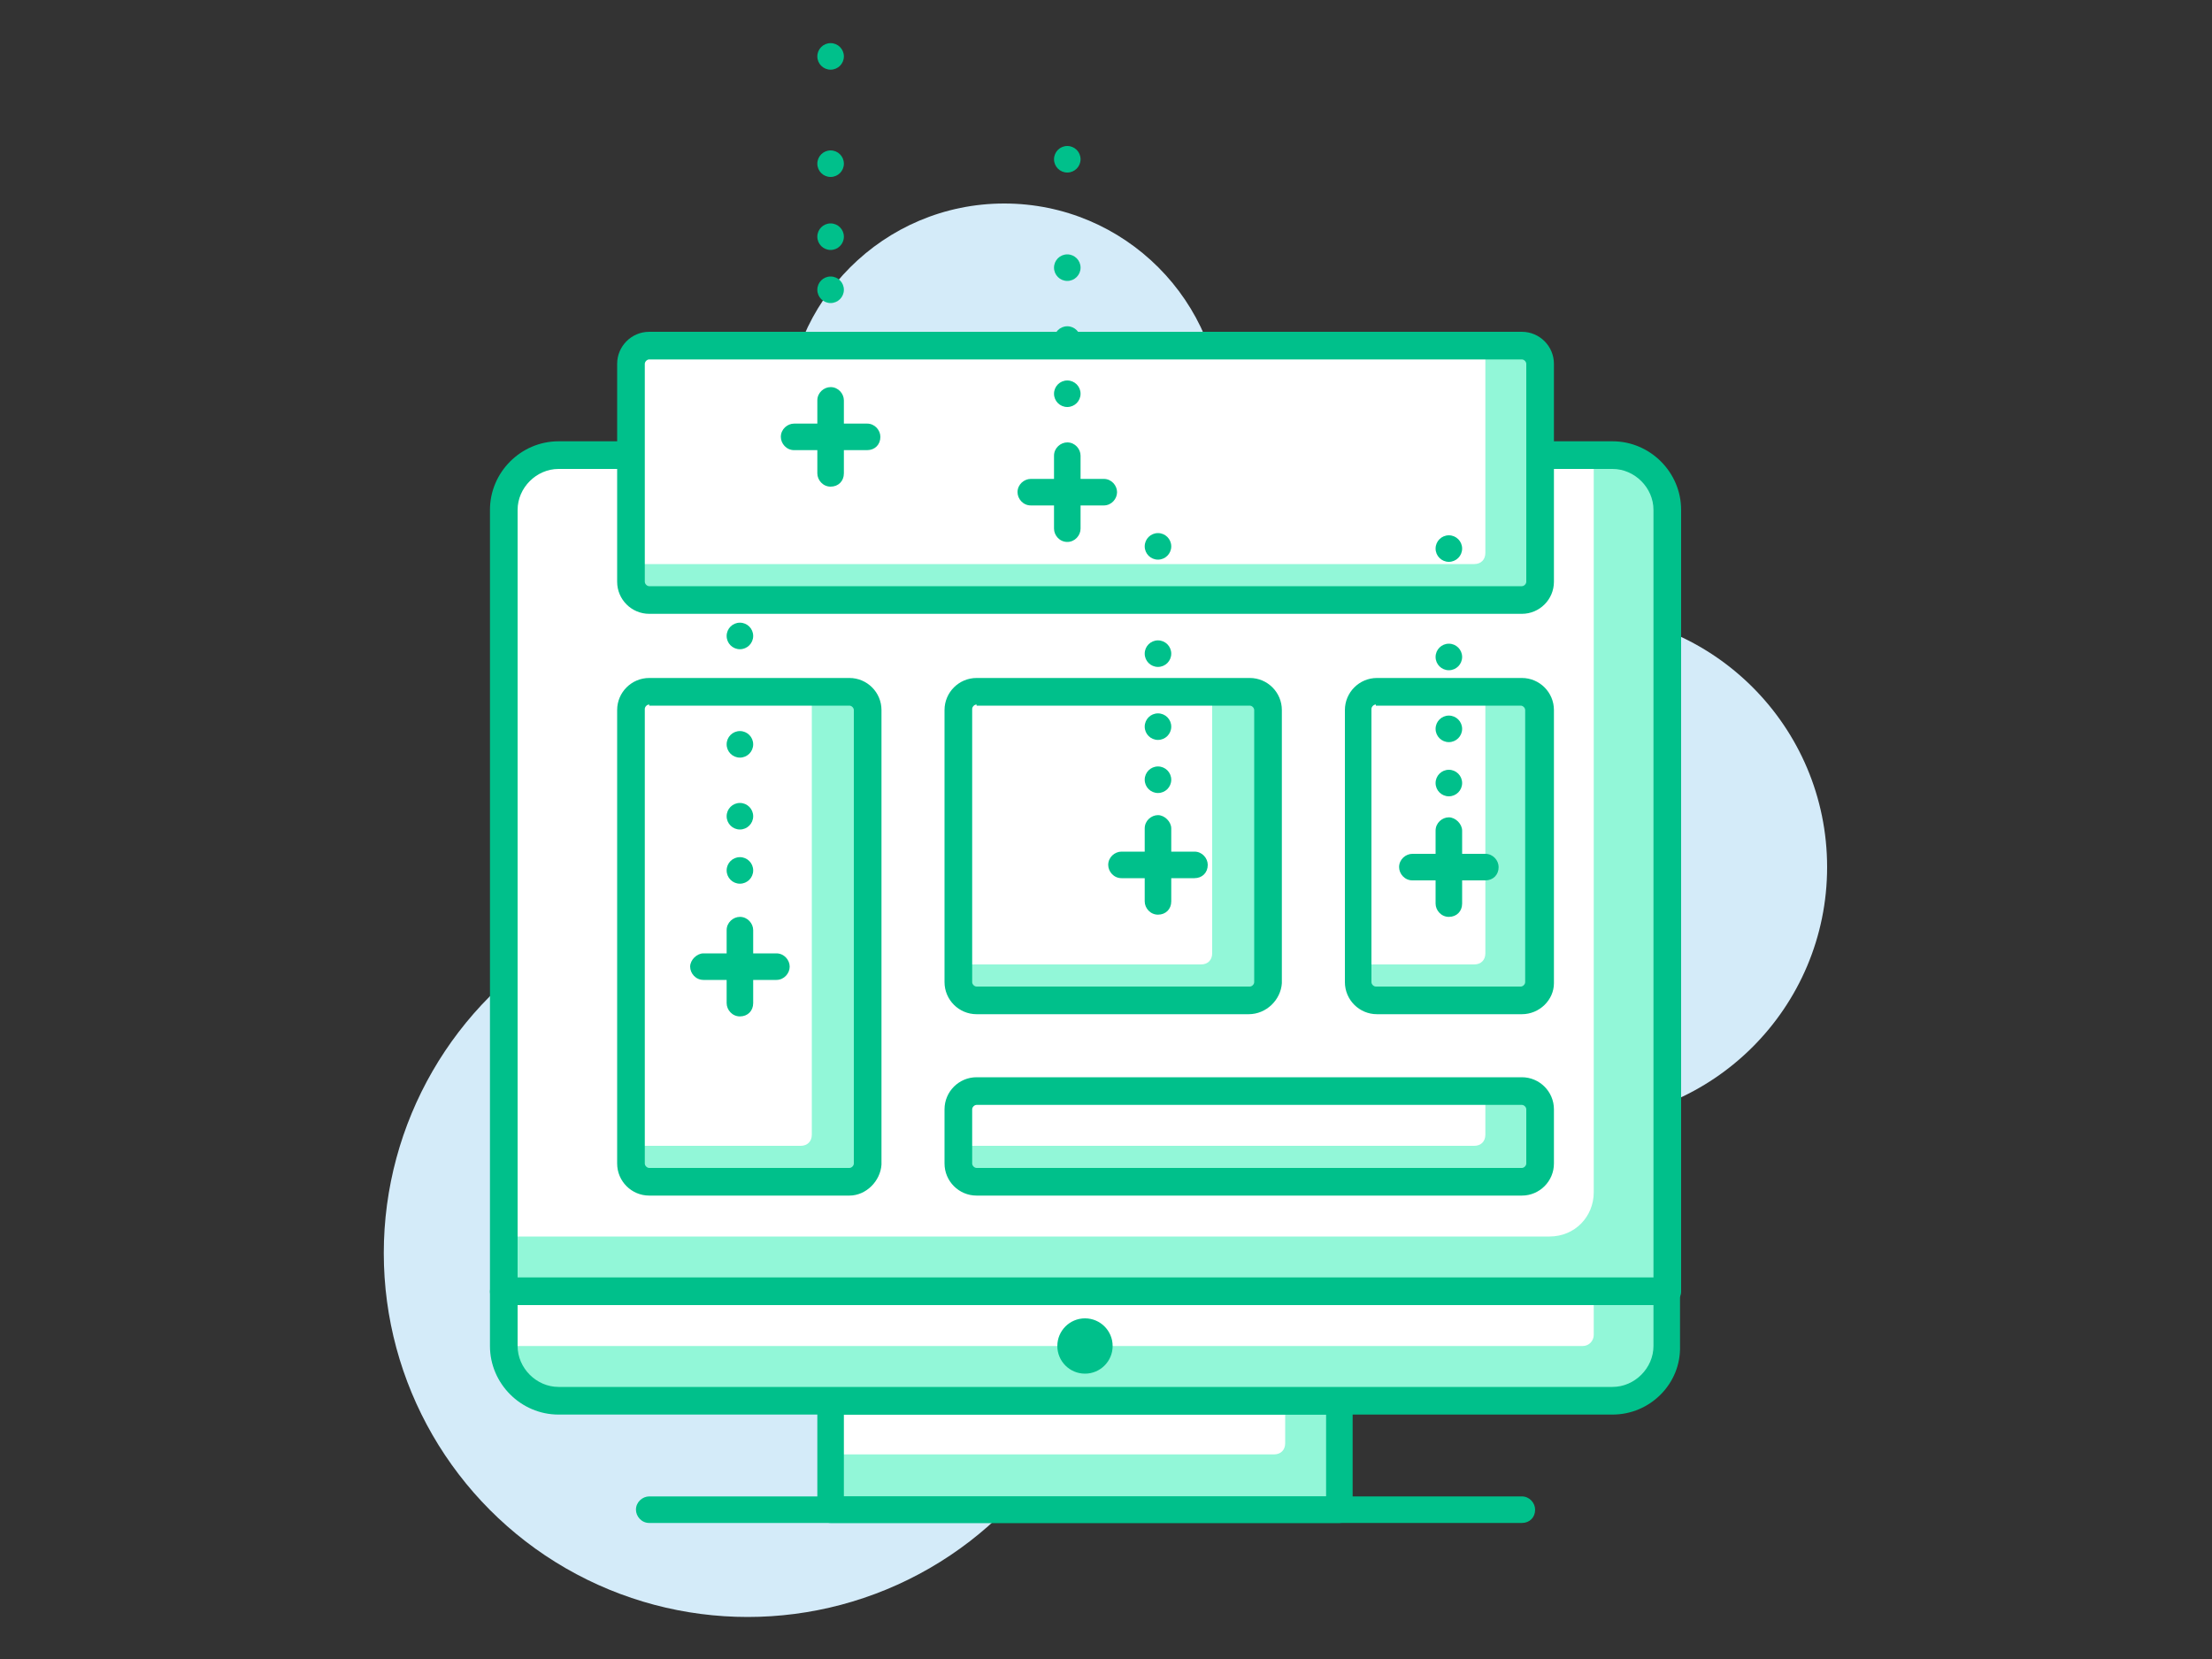
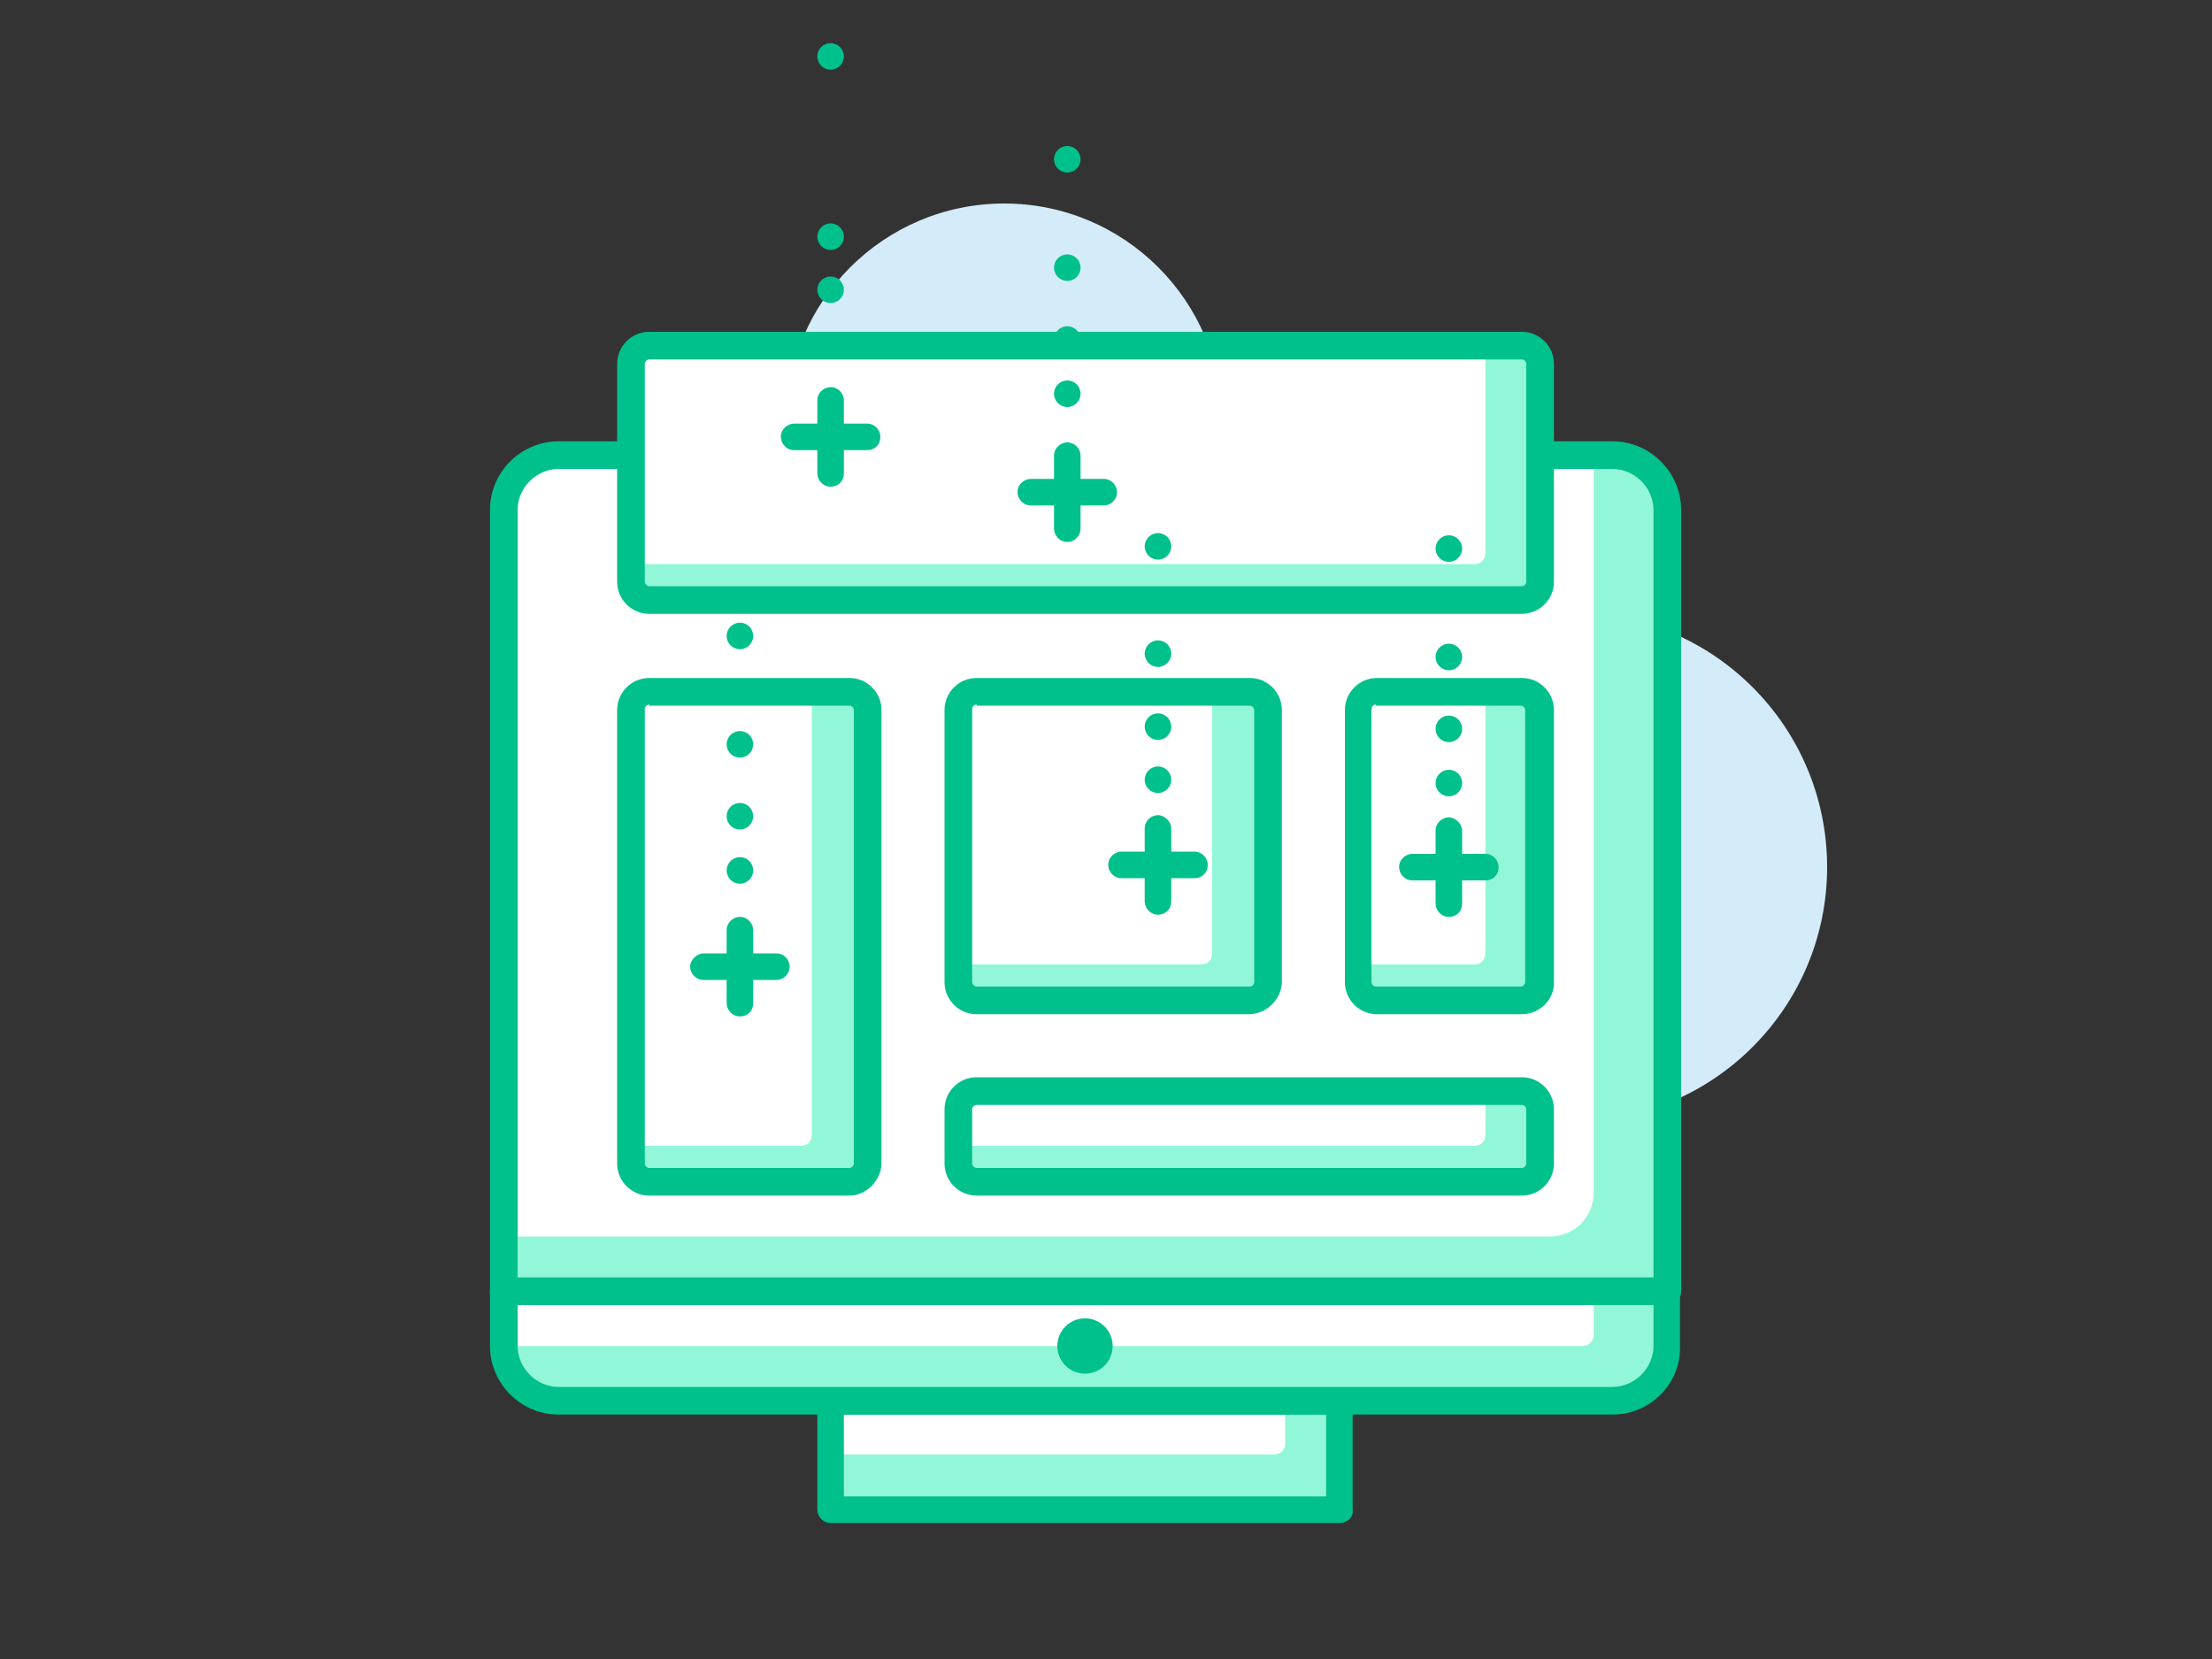
<svg xmlns="http://www.w3.org/2000/svg" version="1.1" id="Layer_1" x="0px" y="0px" width="200px" height="150px" viewBox="0 0 200 150" style="enable-background:new 0 0 200 150;" xml:space="preserve">
  <rect x="0" y="0" width="200" height="150" fill="#333333" stroke="none" />
  <style type="text/css">
	.st0{fill:#D4EBF9;}
	.st1{fill:#92F7D8;}
	.st2{fill:#FFFFFF;}
	.st3{fill:#00C08B;}
</style>
  <g>
    <g>
      <g>
        <circle class="st0" cx="142.2" cy="78.4" r="23" />
      </g>
    </g>
    <g>
      <g>
        <circle class="st0" cx="90.8" cy="38.1" r="19.7" />
      </g>
    </g>
    <g>
      <g>
-         <circle class="st0" cx="67.6" cy="113.3" r="32.9" />
-       </g>
+         </g>
    </g>
    <g>
      <g>
        <path class="st1" d="M150.7,116.8H45.5V44.1c0-1.7,1.3-3,3-3h99.2c1.7,0,3,1.3,3,3V116.8z" />
      </g>
      <g>
        <path class="st2" d="M140.1,111.8H45.5V44.1c0-1.7,1.3-3,3-3h95.6v66.7C144.1,110,142.4,111.8,140.1,111.8z" />
      </g>
      <g>
        <path class="st3" d="M150.7,118H45.5c-0.7,0-1.2-0.6-1.2-1.2V46.1c0-3.4,2.8-6.2,6.2-6.2h95.3c3.4,0,6.2,2.8,6.2,6.2v70.7     C152,117.4,151.4,118,150.7,118z M46.8,115.5h102.7V46.1c0-2-1.7-3.7-3.7-3.7H50.5c-2,0-3.7,1.7-3.7,3.7V115.5z" />
      </g>
      <g>
        <rect x="75.1" y="126.6" class="st1" width="46" height="9.9" />
      </g>
      <g>
        <path class="st2" d="M116.2,126.6H75.1v4.9h40.1c0.6,0,1-0.4,1-1V126.6z" />
      </g>
      <g>
        <path class="st3" d="M121.1,137.7h-46c-0.7,0-1.2-0.6-1.2-1.2v-9.9c0-0.7,0.6-1.2,1.2-1.2h46c0.7,0,1.2,0.6,1.2,1.2v9.9     C122.4,137.2,121.8,137.7,121.1,137.7z M76.3,135.3h43.6v-7.4H76.3V135.3z" />
      </g>
      <g>
        <path class="st1" d="M147.7,126.6H48.5c-1.7,0-3-1.3-3-3v-6.9h105.2v6.9C150.7,125.3,149.4,126.6,147.7,126.6z" />
      </g>
      <g>
        <path class="st2" d="M143.1,121.7H45.5v-4.9h98.6v3.9C144.1,121.2,143.7,121.7,143.1,121.7z" />
      </g>
      <g>
        <path class="st3" d="M145.8,127.9H50.5c-3.4,0-6.2-2.8-6.2-6.2v-4.9c0-0.7,0.6-1.2,1.2-1.2h105.2c0.7,0,1.2,0.6,1.2,1.2v4.9     C152,125.1,149.2,127.9,145.8,127.9z M46.8,118v3.7c0,2,1.7,3.7,3.7,3.7h95.3c2,0,3.7-1.7,3.7-3.7V118H46.8z" />
      </g>
      <g>
-         <path class="st3" d="M137.6,137.7H58.7c-0.7,0-1.2-0.6-1.2-1.2c0-0.7,0.6-1.2,1.2-1.2h78.9c0.7,0,1.2,0.6,1.2,1.2     C138.8,137.2,138.3,137.7,137.6,137.7z" />
-       </g>
+         </g>
      <g>
        <circle class="st3" cx="98.1" cy="121.7" r="2.5" />
      </g>
      <g>
        <path class="st1" d="M138.2,62.5h-14.4c-0.6,0-1,0.4-1,1v25.9c0,0.6,0.4,1,1,1h14.4c0.6,0,1-0.4,1-1V63.5     C139.2,63,138.8,62.5,138.2,62.5z" />
      </g>
      <g>
        <path class="st2" d="M134.3,62.5h-10.5c-0.6,0-1,0.4-1,1v23.7h10.5c0.6,0,1-0.4,1-1V62.5z" />
      </g>
      <g>
        <path class="st3" d="M137.6,91.7h-13.1c-1.6,0-2.9-1.3-2.9-2.9V64.2c0-1.6,1.3-2.9,2.9-2.9h13.1c1.6,0,2.9,1.3,2.9,2.9v24.7     C140.5,90.4,139.2,91.7,137.6,91.7z M124.4,63.7c-0.2,0-0.4,0.2-0.4,0.4v24.7c0,0.2,0.2,0.4,0.4,0.4h13.1c0.2,0,0.4-0.2,0.4-0.4     V64.2c0-0.2-0.2-0.4-0.4-0.4H124.4z" />
      </g>
      <g>
        <path class="st1" d="M113.6,62.5H87.6c-0.6,0-1,0.4-1,1v25.9c0,0.6,0.4,1,1,1h25.9c0.6,0,1-0.4,1-1V63.5     C114.6,63,114.1,62.5,113.6,62.5z" />
      </g>
      <g>
        <path class="st2" d="M109.6,62.5h-22c-0.6,0-1,0.4-1,1v23.7h22c0.6,0,1-0.4,1-1V62.5z" />
      </g>
      <g>
        <path class="st3" d="M112.9,91.7H88.3c-1.6,0-2.9-1.3-2.9-2.9V64.2c0-1.6,1.3-2.9,2.9-2.9h24.7c1.6,0,2.9,1.3,2.9,2.9v24.7     C115.8,90.4,114.5,91.7,112.9,91.7z M88.3,63.7c-0.2,0-0.4,0.2-0.4,0.4v24.7c0,0.2,0.2,0.4,0.4,0.4h24.7c0.2,0,0.4-0.2,0.4-0.4     V64.2c0-0.2-0.2-0.4-0.4-0.4H88.3z" />
      </g>
      <g>
        <path class="st1" d="M138.2,98.7H87.6c-0.6,0-1,0.4-1,1v6.2c0,0.6,0.4,1,1,1h50.6c0.6,0,1-0.4,1-1v-6.2     C139.2,99.1,138.8,98.7,138.2,98.7z" />
      </g>
      <g>
        <path class="st2" d="M134.3,98.7H87.6c-0.6,0-1,0.4-1,1v3.9h46.7c0.6,0,1-0.4,1-1V98.7z" />
      </g>
      <g>
        <path class="st3" d="M137.6,108.1H88.3c-1.6,0-2.9-1.3-2.9-2.9v-4.9c0-1.6,1.3-2.9,2.9-2.9h49.3c1.6,0,2.9,1.3,2.9,2.9v4.9     C140.5,106.8,139.2,108.1,137.6,108.1z M88.3,99.9c-0.2,0-0.4,0.2-0.4,0.4v4.9c0,0.2,0.2,0.4,0.4,0.4h49.3c0.2,0,0.4-0.2,0.4-0.4     v-4.9c0-0.2-0.2-0.4-0.4-0.4H88.3z" />
      </g>
      <g>
        <path class="st1" d="M138.2,31.3H58c-0.6,0-1,0.4-1,1v21c0,0.6,0.4,1,1,1h80.2c0.6,0,1-0.4,1-1v-21     C139.2,31.7,138.8,31.3,138.2,31.3z" />
      </g>
      <g>
        <path class="st2" d="M134.3,31.3H58c-0.6,0-1,0.4-1,1V51h76.3c0.6,0,1-0.4,1-1V31.3z" />
      </g>
      <g>
        <path class="st3" d="M137.6,55.5H58.7c-1.6,0-2.9-1.3-2.9-2.9V32.9c0-1.6,1.3-2.9,2.9-2.9h78.9c1.6,0,2.9,1.3,2.9,2.9v19.7     C140.5,54.2,139.2,55.5,137.6,55.5z M58.7,32.5c-0.2,0-0.4,0.2-0.4,0.4v19.7c0,0.2,0.2,0.4,0.4,0.4h78.9c0.2,0,0.4-0.2,0.4-0.4     V32.9c0-0.2-0.2-0.4-0.4-0.4H58.7z" />
      </g>
      <g>
        <path class="st1" d="M77.4,62.5H58c-0.6,0-1,0.4-1,1v42.4c0,0.6,0.4,1,1,1h19.4c0.6,0,1-0.4,1-1V63.5     C78.4,63,77.9,62.5,77.4,62.5z" />
      </g>
      <g>
        <path class="st2" d="M73.5,62.5H58c-0.6,0-1,0.4-1,1v40.1h15.4c0.6,0,1-0.4,1-1V62.5z" />
      </g>
      <g>
        <path class="st3" d="M76.8,108.1H58.7c-1.6,0-2.9-1.3-2.9-2.9V64.2c0-1.6,1.3-2.9,2.9-2.9h18.1c1.6,0,2.9,1.3,2.9,2.9v41.1     C79.6,106.8,78.3,108.1,76.8,108.1z M58.7,63.7c-0.2,0-0.4,0.2-0.4,0.4v41.1c0,0.2,0.2,0.4,0.4,0.4h18.1c0.2,0,0.4-0.2,0.4-0.4     V64.2c0-0.2-0.2-0.4-0.4-0.4H58.7z" />
      </g>
      <g>
        <path class="st3" d="M78.4,40.7h-6.6c-0.7,0-1.2-0.6-1.2-1.2c0-0.7,0.6-1.2,1.2-1.2h6.6c0.7,0,1.2,0.6,1.2,1.2     C79.6,40.2,79.1,40.7,78.4,40.7z" />
      </g>
      <g>
        <path class="st3" d="M75.1,44c-0.7,0-1.2-0.6-1.2-1.2v-6.6c0-0.7,0.6-1.2,1.2-1.2c0.7,0,1.2,0.6,1.2,1.2v6.6     C76.3,43.5,75.8,44,75.1,44z" />
      </g>
      <g>
        <path class="st3" d="M99.8,45.7h-6.6c-0.7,0-1.2-0.6-1.2-1.2c0-0.7,0.6-1.2,1.2-1.2h6.6c0.7,0,1.2,0.6,1.2,1.2     C101,45.1,100.5,45.7,99.8,45.7z" />
      </g>
      <g>
        <path class="st3" d="M96.5,49c-0.7,0-1.2-0.6-1.2-1.2v-6.6c0-0.7,0.6-1.2,1.2-1.2c0.7,0,1.2,0.6,1.2,1.2v6.6     C97.7,48.4,97.2,49,96.5,49z" />
      </g>
      <g>
        <path class="st3" d="M108,79.4h-6.6c-0.7,0-1.2-0.6-1.2-1.2c0-0.7,0.6-1.2,1.2-1.2h6.6c0.7,0,1.2,0.6,1.2,1.2     C109.2,78.9,108.7,79.4,108,79.4z" />
      </g>
      <g>
        <path class="st3" d="M104.7,82.7c-0.7,0-1.2-0.6-1.2-1.2v-6.6c0-0.7,0.6-1.2,1.2-1.2s1.2,0.6,1.2,1.2v6.6     C105.9,82.2,105.4,82.7,104.7,82.7z" />
      </g>
      <g>
        <g>
          <circle class="st3" cx="75.1" cy="26.2" r="1.2" />
        </g>
        <g>
          <circle class="st3" cx="75.1" cy="21.4" r="1.2" />
        </g>
        <g>
-           <circle class="st3" cx="75.1" cy="14.8" r="1.2" />
-         </g>
+           </g>
        <g>
          <circle class="st3" cx="75.1" cy="5.1" r="1.2" />
        </g>
      </g>
      <g>
        <g>
          <circle class="st3" cx="96.5" cy="35.6" r="1.2" />
        </g>
        <g>
          <circle class="st3" cx="96.5" cy="30.7" r="1.2" />
        </g>
        <g>
          <circle class="st3" cx="96.5" cy="24.2" r="1.2" />
        </g>
        <g>
          <circle class="st3" cx="96.5" cy="14.4" r="1.2" />
        </g>
      </g>
      <g>
        <g>
          <circle class="st3" cx="104.7" cy="70.5" r="1.2" />
        </g>
        <g>
          <circle class="st3" cx="104.7" cy="65.7" r="1.2" />
        </g>
        <g>
          <circle class="st3" cx="104.7" cy="59.1" r="1.2" />
        </g>
        <g>
          <circle class="st3" cx="104.7" cy="49.4" r="1.2" />
        </g>
      </g>
      <g>
        <path class="st3" d="M134.3,79.6h-6.6c-0.7,0-1.2-0.6-1.2-1.2c0-0.7,0.6-1.2,1.2-1.2h6.6c0.7,0,1.2,0.6,1.2,1.2     C135.5,79.1,135,79.6,134.3,79.6z" />
      </g>
      <g>
        <path class="st3" d="M131,82.9c-0.7,0-1.2-0.6-1.2-1.2v-6.6c0-0.7,0.6-1.2,1.2-1.2s1.2,0.6,1.2,1.2v6.6     C132.2,82.4,131.7,82.9,131,82.9z" />
      </g>
      <g>
        <g>
          <circle class="st3" cx="131" cy="70.8" r="1.2" />
        </g>
        <g>
          <circle class="st3" cx="131" cy="65.9" r="1.2" />
        </g>
        <g>
          <circle class="st3" cx="131" cy="59.4" r="1.2" />
        </g>
        <g>
          <circle class="st3" cx="131" cy="49.6" r="1.2" />
        </g>
      </g>
      <g>
        <g>
          <circle class="st3" cx="66.9" cy="78.7" r="1.2" />
        </g>
        <g>
          <circle class="st3" cx="66.9" cy="73.8" r="1.2" />
        </g>
        <g>
          <circle class="st3" cx="66.9" cy="67.3" r="1.2" />
        </g>
        <g>
          <circle class="st3" cx="66.9" cy="57.5" r="1.2" />
        </g>
      </g>
      <g>
        <path class="st3" d="M70.2,88.6h-6.6c-0.7,0-1.2-0.6-1.2-1.2s0.6-1.2,1.2-1.2h6.6c0.7,0,1.2,0.6,1.2,1.2S70.9,88.6,70.2,88.6z" />
      </g>
      <g>
        <path class="st3" d="M66.9,91.9c-0.7,0-1.2-0.6-1.2-1.2v-6.6c0-0.7,0.6-1.2,1.2-1.2c0.7,0,1.2,0.6,1.2,1.2v6.6     C68.1,91.4,67.6,91.9,66.9,91.9z" />
      </g>
    </g>
  </g>
</svg>